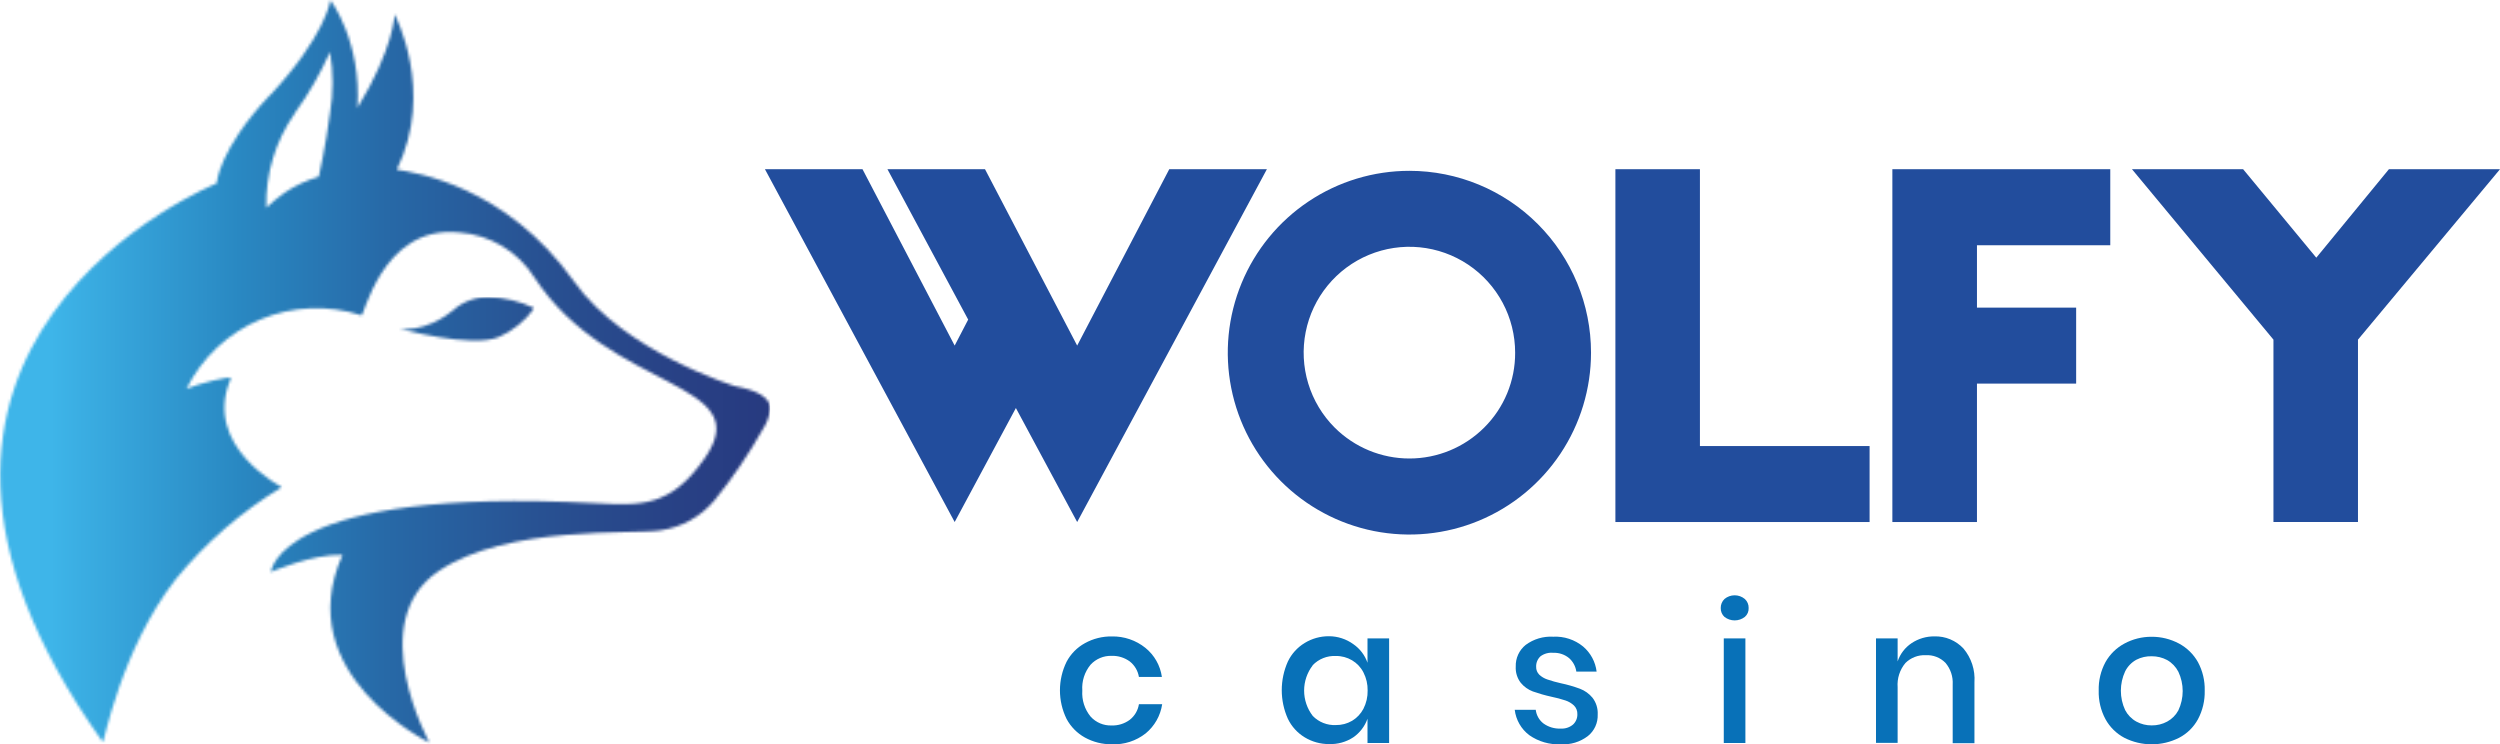
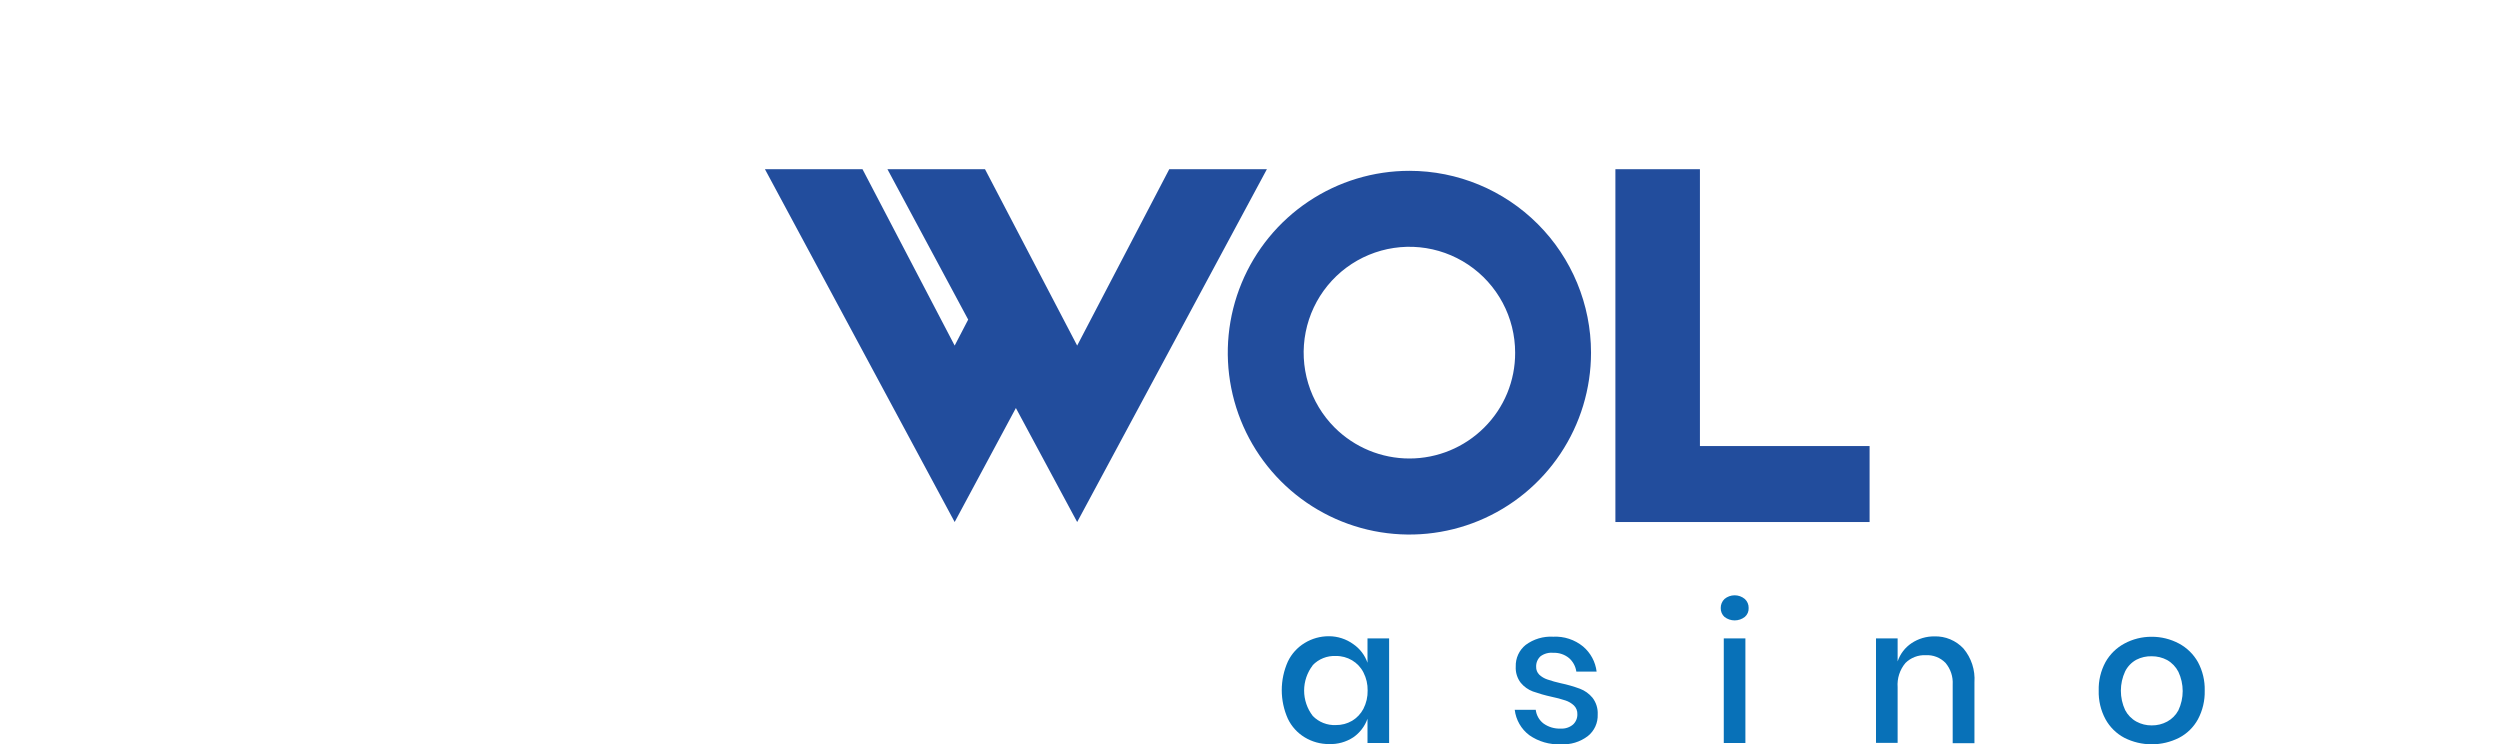
<svg xmlns="http://www.w3.org/2000/svg" width="907" height="270" viewBox="0 0 907 270" fill="none">
  <g clip-path="url(#clip0_2223_281)">
    <mask id="mask0_2223_281" style="mask-type:luminance" maskUnits="userSpaceOnUse" x="144" y="107" width="50" height="17">
      <path d="M165.004 112.026C154.047 121.329 144.707 119.169 144.707 119.169C144.707 119.169 171.108 126.533 181.061 122.237C186.183 119.96 190.601 116.349 193.857 111.781C188.773 109.342 183.238 107.988 177.604 107.804C173.033 107.645 168.559 109.144 165.004 112.026Z" fill="white" />
    </mask>
    <g mask="url(#mask0_2223_281)">
-       <path d="M193.881 107.801H144.707V126.554H193.881V107.801Z" fill="url(#paint0_linear_2223_281)" />
-     </g>
+       </g>
    <mask id="mask1_2223_281" style="mask-type:luminance" maskUnits="userSpaceOnUse" x="0" y="0" width="280" height="270">
-       <path d="M106.858 41.185C111.919 34.226 116.225 26.746 119.703 18.873C120.962 26.241 120.962 33.769 119.703 41.136C118.208 52.991 115.634 64.135 115.634 64.135C111.177 65.401 106.955 67.382 103.132 70.001C100.834 71.628 98.655 73.416 96.611 75.352C96.314 63.151 99.931 51.176 106.931 41.185M97.812 34.631C79.28 54.268 78.594 66.54 78.594 66.54C78.594 66.54 -66.036 124.64 37.313 269.237C37.656 269.703 43.932 235.61 63.616 210.328C74.451 197.001 87.504 185.649 102.2 176.774C102.642 176.774 73.152 162.219 83.742 137.305C84.33 136.004 71.191 139.416 67.661 141.06C73.281 129.734 82.782 120.809 94.429 115.916C106.076 111.022 119.092 110.485 131.102 114.404C131.617 114.551 133.406 107.041 138.26 99.309C143.481 91.061 152.257 82.79 166.744 84.361C172.217 84.773 177.517 86.459 182.224 89.284C186.931 92.109 190.914 95.996 193.856 100.634C221.115 142.361 275.339 137.845 255.704 166.195C243.251 184.211 232.269 183.377 216.09 182.567C100.877 176.455 98.278 207.505 98.278 207.505C98.278 207.505 113.403 200.902 124.263 201.32C104.872 244.667 155.787 269.409 155.787 269.409C155.787 269.409 131.764 225.57 159.17 207.161C184.223 190.323 230.259 193.98 239.55 192.434C247.275 191.348 254.319 187.418 259.307 181.413C265.854 173.321 271.709 164.691 276.81 155.616C278.28 153.419 279.173 150.886 279.409 148.252C279.409 142.312 269.407 140.717 266.588 140.079C266.588 140.079 226.435 127.683 208.344 102.23C183.389 67.179 150.418 62.638 143.971 61.533C157.944 32.913 143.162 5.226 143.162 5.226C143.162 5.226 142.917 17.499 129.68 39.123C131.224 14.848 119.875 0.047 119.875 0.047C119.875 0.047 118.232 12.982 97.812 34.73" fill="white" />
-     </mask>
+       </mask>
    <g mask="url(#mask1_2223_281)">
      <path d="M279.389 -0.051H-66.129V269.802H279.389V-0.051Z" fill="url(#paint1_linear_2223_281)" />
    </g>
    <path d="M459.63 61.387L390.796 189.391L368.563 148.032L346.353 189.391L277.52 61.387H312.917L346.353 125.377L351.256 115.951L321.963 61.387H357.36L390.796 125.377L424.208 61.387H459.63Z" fill="#224D9D" />
    <path d="M577.222 127.955C577.222 141.005 573.357 153.762 566.116 164.613C558.874 175.463 548.582 183.92 536.54 188.913C524.498 193.906 511.248 195.211 498.466 192.663C485.683 190.116 473.943 183.829 464.728 174.6C455.514 165.37 449.24 153.612 446.701 140.811C444.161 128.011 445.469 114.744 450.46 102.689C455.451 90.633 463.901 80.331 474.74 73.084C485.579 65.837 498.321 61.972 511.354 61.977C528.826 61.983 545.58 68.937 557.931 81.31C570.283 93.682 577.222 110.461 577.222 127.955ZM549.693 127.955C549.694 121.636 548.139 115.415 545.165 109.843C542.191 104.27 537.89 99.519 532.643 96.008C527.396 92.498 521.366 90.338 515.086 89.72C508.806 89.101 502.471 90.043 496.642 92.462C490.812 94.881 485.669 98.703 481.667 103.588C477.666 108.473 474.929 114.272 473.7 120.469C472.472 126.666 472.789 133.072 474.623 139.117C476.458 145.162 479.753 150.661 484.218 155.127C491.422 162.311 501.175 166.344 511.342 166.344C521.509 166.344 531.262 162.311 538.466 155.127C542.046 151.571 544.882 147.337 546.81 142.671C548.737 138.006 549.718 133.003 549.693 127.955Z" fill="#224D9D" />
    <path d="M678.286 161.827V189.391H616.733H616.537H586.066V61.387H616.733V161.827H678.286Z" fill="#224D9D" />
-     <path d="M717.242 88.976V111.607H753.227V139.171H717.242V189.391H686.551V61.387H701.896H717.242H765.607V88.976H717.242Z" fill="#224D9D" />
-     <path d="M855.474 123.217V189.391H824.808V123.217L773.477 61.387H813.801L840.349 93.492L866.701 61.387H907.002L855.474 123.217Z" fill="#224D9D" />
-     <path d="M415.555 235.046C418.81 237.68 420.948 241.452 421.537 245.601H413.202C412.839 243.379 411.659 241.374 409.893 239.98C407.969 238.574 405.629 237.856 403.25 237.943C401.833 237.904 400.424 238.168 399.118 238.719C397.812 239.269 396.638 240.092 395.675 241.133C393.496 243.76 392.415 247.129 392.66 250.534C392.426 253.954 393.504 257.334 395.675 259.984C396.629 261.038 397.801 261.871 399.109 262.426C400.417 262.981 401.83 263.245 403.25 263.2C405.633 263.287 407.976 262.56 409.893 261.138C411.668 259.742 412.85 257.725 413.202 255.493H421.635C421.019 259.639 418.888 263.41 415.653 266.072C412.169 268.81 407.822 270.211 403.397 270.024C399.971 270.066 396.594 269.22 393.591 267.569C390.775 266.006 388.468 263.662 386.948 260.819C385.368 257.595 384.547 254.052 384.547 250.461C384.547 246.87 385.368 243.326 386.948 240.103C388.454 237.249 390.764 234.902 393.591 233.353C396.589 231.691 399.97 230.844 403.397 230.898C407.81 230.813 412.112 232.281 415.555 235.046Z" fill="#0871B8" />
    <path d="M490.98 233.696C493.373 235.337 495.177 237.703 496.128 240.446V231.61H503.972V269.557H496.128V260.746C495.164 263.482 493.362 265.844 490.98 267.496C488.363 269.209 485.28 270.066 482.155 269.95C479.044 269.961 475.99 269.112 473.33 267.496C470.681 265.89 468.56 263.544 467.227 260.746C465.772 257.487 465.02 253.957 465.02 250.387C465.02 246.818 465.772 243.288 467.227 240.029C468.56 237.231 470.681 234.884 473.33 233.279C475.985 231.652 479.043 230.802 482.155 230.825C485.325 230.832 488.412 231.837 490.98 233.696ZM476.272 241.355C474.239 243.986 473.135 247.22 473.135 250.547C473.135 253.874 474.239 257.108 476.272 259.739C477.351 260.853 478.655 261.725 480.096 262.296C481.537 262.867 483.083 263.125 484.631 263.053C486.704 263.084 488.746 262.549 490.539 261.506C492.288 260.458 493.713 258.946 494.657 257.137C495.704 255.088 496.227 252.811 496.177 250.51C496.22 248.233 495.698 245.981 494.657 243.957C493.729 242.13 492.3 240.607 490.539 239.563C488.753 238.501 486.708 237.957 484.631 237.992C483.071 237.919 481.513 238.181 480.063 238.761C478.613 239.341 477.303 240.225 476.223 241.355H476.272Z" fill="#0871B8" />
    <path d="M574.351 234.557C577.075 236.864 578.827 240.117 579.253 243.664H571.899C571.631 241.763 570.692 240.021 569.252 238.754C567.64 237.432 565.598 236.751 563.516 236.84C561.878 236.673 560.236 237.119 558.907 238.092C558.382 238.572 557.967 239.161 557.692 239.818C557.417 240.475 557.288 241.184 557.314 241.896C557.294 242.433 557.386 242.968 557.584 243.466C557.783 243.965 558.083 244.417 558.466 244.793C559.305 245.567 560.299 246.153 561.383 246.511C562.99 247.061 564.627 247.52 566.286 247.885C568.635 248.379 570.945 249.044 573.198 249.874C574.975 250.548 576.547 251.673 577.758 253.138C579.093 254.876 579.763 257.036 579.646 259.225C579.705 260.72 579.412 262.208 578.79 263.569C578.169 264.929 577.235 266.123 576.067 267.055C573.259 269.19 569.78 270.244 566.261 270.025C562.185 270.215 558.16 269.05 554.813 266.712C553.361 265.613 552.145 264.23 551.239 262.649C550.333 261.067 549.756 259.318 549.543 257.507H557.167C557.391 259.439 558.369 261.204 559.888 262.416C561.723 263.762 563.964 264.438 566.237 264.331C567.846 264.432 569.433 263.914 570.674 262.883C571.193 262.408 571.604 261.827 571.878 261.179C572.153 260.531 572.286 259.831 572.267 259.127C572.295 258.537 572.197 257.948 571.982 257.398C571.767 256.848 571.438 256.35 571.017 255.936C570.131 255.113 569.077 254.493 567.928 254.12C566.257 253.568 564.554 253.117 562.829 252.77C560.553 252.27 558.31 251.63 556.113 250.855C554.401 250.21 552.888 249.127 551.725 247.714C550.435 246.031 549.792 243.94 549.911 241.823C549.863 240.329 550.161 238.845 550.782 237.487C551.403 236.128 552.33 234.932 553.49 233.993C556.37 231.851 559.91 230.791 563.491 230.998C567.428 230.788 571.3 232.057 574.351 234.557Z" fill="#0871B8" />
    <path d="M625.657 217.301C626.69 216.442 627.991 215.973 629.334 215.973C630.677 215.973 631.977 216.442 633.011 217.301C633.467 217.715 633.828 218.224 634.07 218.792C634.311 219.359 634.426 219.973 634.408 220.59C634.438 221.201 634.328 221.811 634.086 222.372C633.843 222.934 633.476 223.432 633.011 223.83C631.957 224.642 630.664 225.082 629.334 225.082C628.004 225.082 626.711 224.642 625.657 223.83C625.205 223.423 624.847 222.923 624.61 222.363C624.373 221.803 624.262 221.197 624.284 220.59C624.271 219.976 624.386 219.366 624.622 218.799C624.859 218.233 625.211 217.722 625.657 217.301ZM633.231 231.61V269.558H625.387V231.61H633.231Z" fill="#0871B8" />
    <path d="M712.334 235.271C715.208 238.686 716.641 243.088 716.329 247.543V269.634H708.436V248.353C708.611 245.486 707.671 242.663 705.813 240.474C704.885 239.529 703.767 238.793 702.533 238.315C701.299 237.837 699.977 237.627 698.655 237.7C697.295 237.636 695.937 237.856 694.667 238.346C693.396 238.837 692.242 239.586 691.277 240.548C689.231 242.998 688.22 246.15 688.458 249.335V269.511H680.613V231.613H688.458V239.959C689.368 237.247 691.153 234.915 693.532 233.331C695.979 231.706 698.856 230.851 701.793 230.877C703.76 230.82 705.718 231.182 707.535 231.94C709.352 232.697 710.988 233.833 712.334 235.271Z" fill="#0871B8" />
    <path d="M790.533 233.475C793.426 235.02 795.816 237.362 797.421 240.225C799.116 243.391 799.961 246.943 799.872 250.534C799.966 254.157 799.122 257.742 797.421 260.941C795.849 263.829 793.45 266.18 790.533 267.691C787.463 269.233 784.076 270.036 780.641 270.036C777.207 270.036 773.82 269.233 770.75 267.691C767.841 266.157 765.446 263.801 763.862 260.916C762.154 257.729 761.308 254.15 761.411 250.534C761.311 246.942 762.156 243.386 763.862 240.225C765.467 237.362 767.857 235.02 770.75 233.475C773.765 231.855 777.135 231.012 780.556 231.02C784.034 230.994 787.463 231.837 790.533 233.475ZM775.089 239.341C773.322 240.303 771.893 241.785 770.995 243.587C769.977 245.783 769.45 248.174 769.45 250.595C769.45 253.016 769.977 255.407 770.995 257.603C771.915 259.377 773.339 260.838 775.089 261.8C776.796 262.727 778.712 263.201 780.654 263.175C782.603 263.198 784.526 262.725 786.243 261.8C787.968 260.869 789.382 259.453 790.312 257.726C791.345 255.534 791.88 253.141 791.88 250.718C791.88 248.295 791.345 245.902 790.312 243.71C789.395 241.93 787.982 240.454 786.243 239.464C784.522 238.55 782.602 238.078 780.654 238.089C778.724 238.034 776.81 238.464 775.089 239.341Z" fill="#0871B8" />
  </g>
  <defs>
    <linearGradient id="paint0_linear_2223_281" x1="315.732" y1="130.838" x2="18.321" y2="130.838" gradientUnits="userSpaceOnUse">
      <stop stop-color="#26367D" />
      <stop offset="0.11" stop-color="#27397F" />
      <stop offset="0.25" stop-color="#284286" />
      <stop offset="0.41" stop-color="#285293" />
      <stop offset="0.59" stop-color="#2769A7" />
      <stop offset="0.77" stop-color="#2988C2" />
      <stop offset="0.96" stop-color="#3AADE2" />
      <stop offset="1" stop-color="#3EB5E9" />
    </linearGradient>
    <linearGradient id="paint1_linear_2223_281" x1="315.736" y1="145.871" x2="18.326" y2="145.871" gradientUnits="userSpaceOnUse">
      <stop stop-color="#26367D" />
      <stop offset="0.11" stop-color="#27397F" />
      <stop offset="0.25" stop-color="#284286" />
      <stop offset="0.41" stop-color="#285293" />
      <stop offset="0.59" stop-color="#2769A7" />
      <stop offset="0.77" stop-color="#2988C2" />
      <stop offset="0.96" stop-color="#3AADE2" />
      <stop offset="1" stop-color="#3EB5E9" />
    </linearGradient>
    <clipPath id="clip0_2223_281">
      <rect width="907" height="270" fill="white" />
    </clipPath>
  </defs>
</svg>